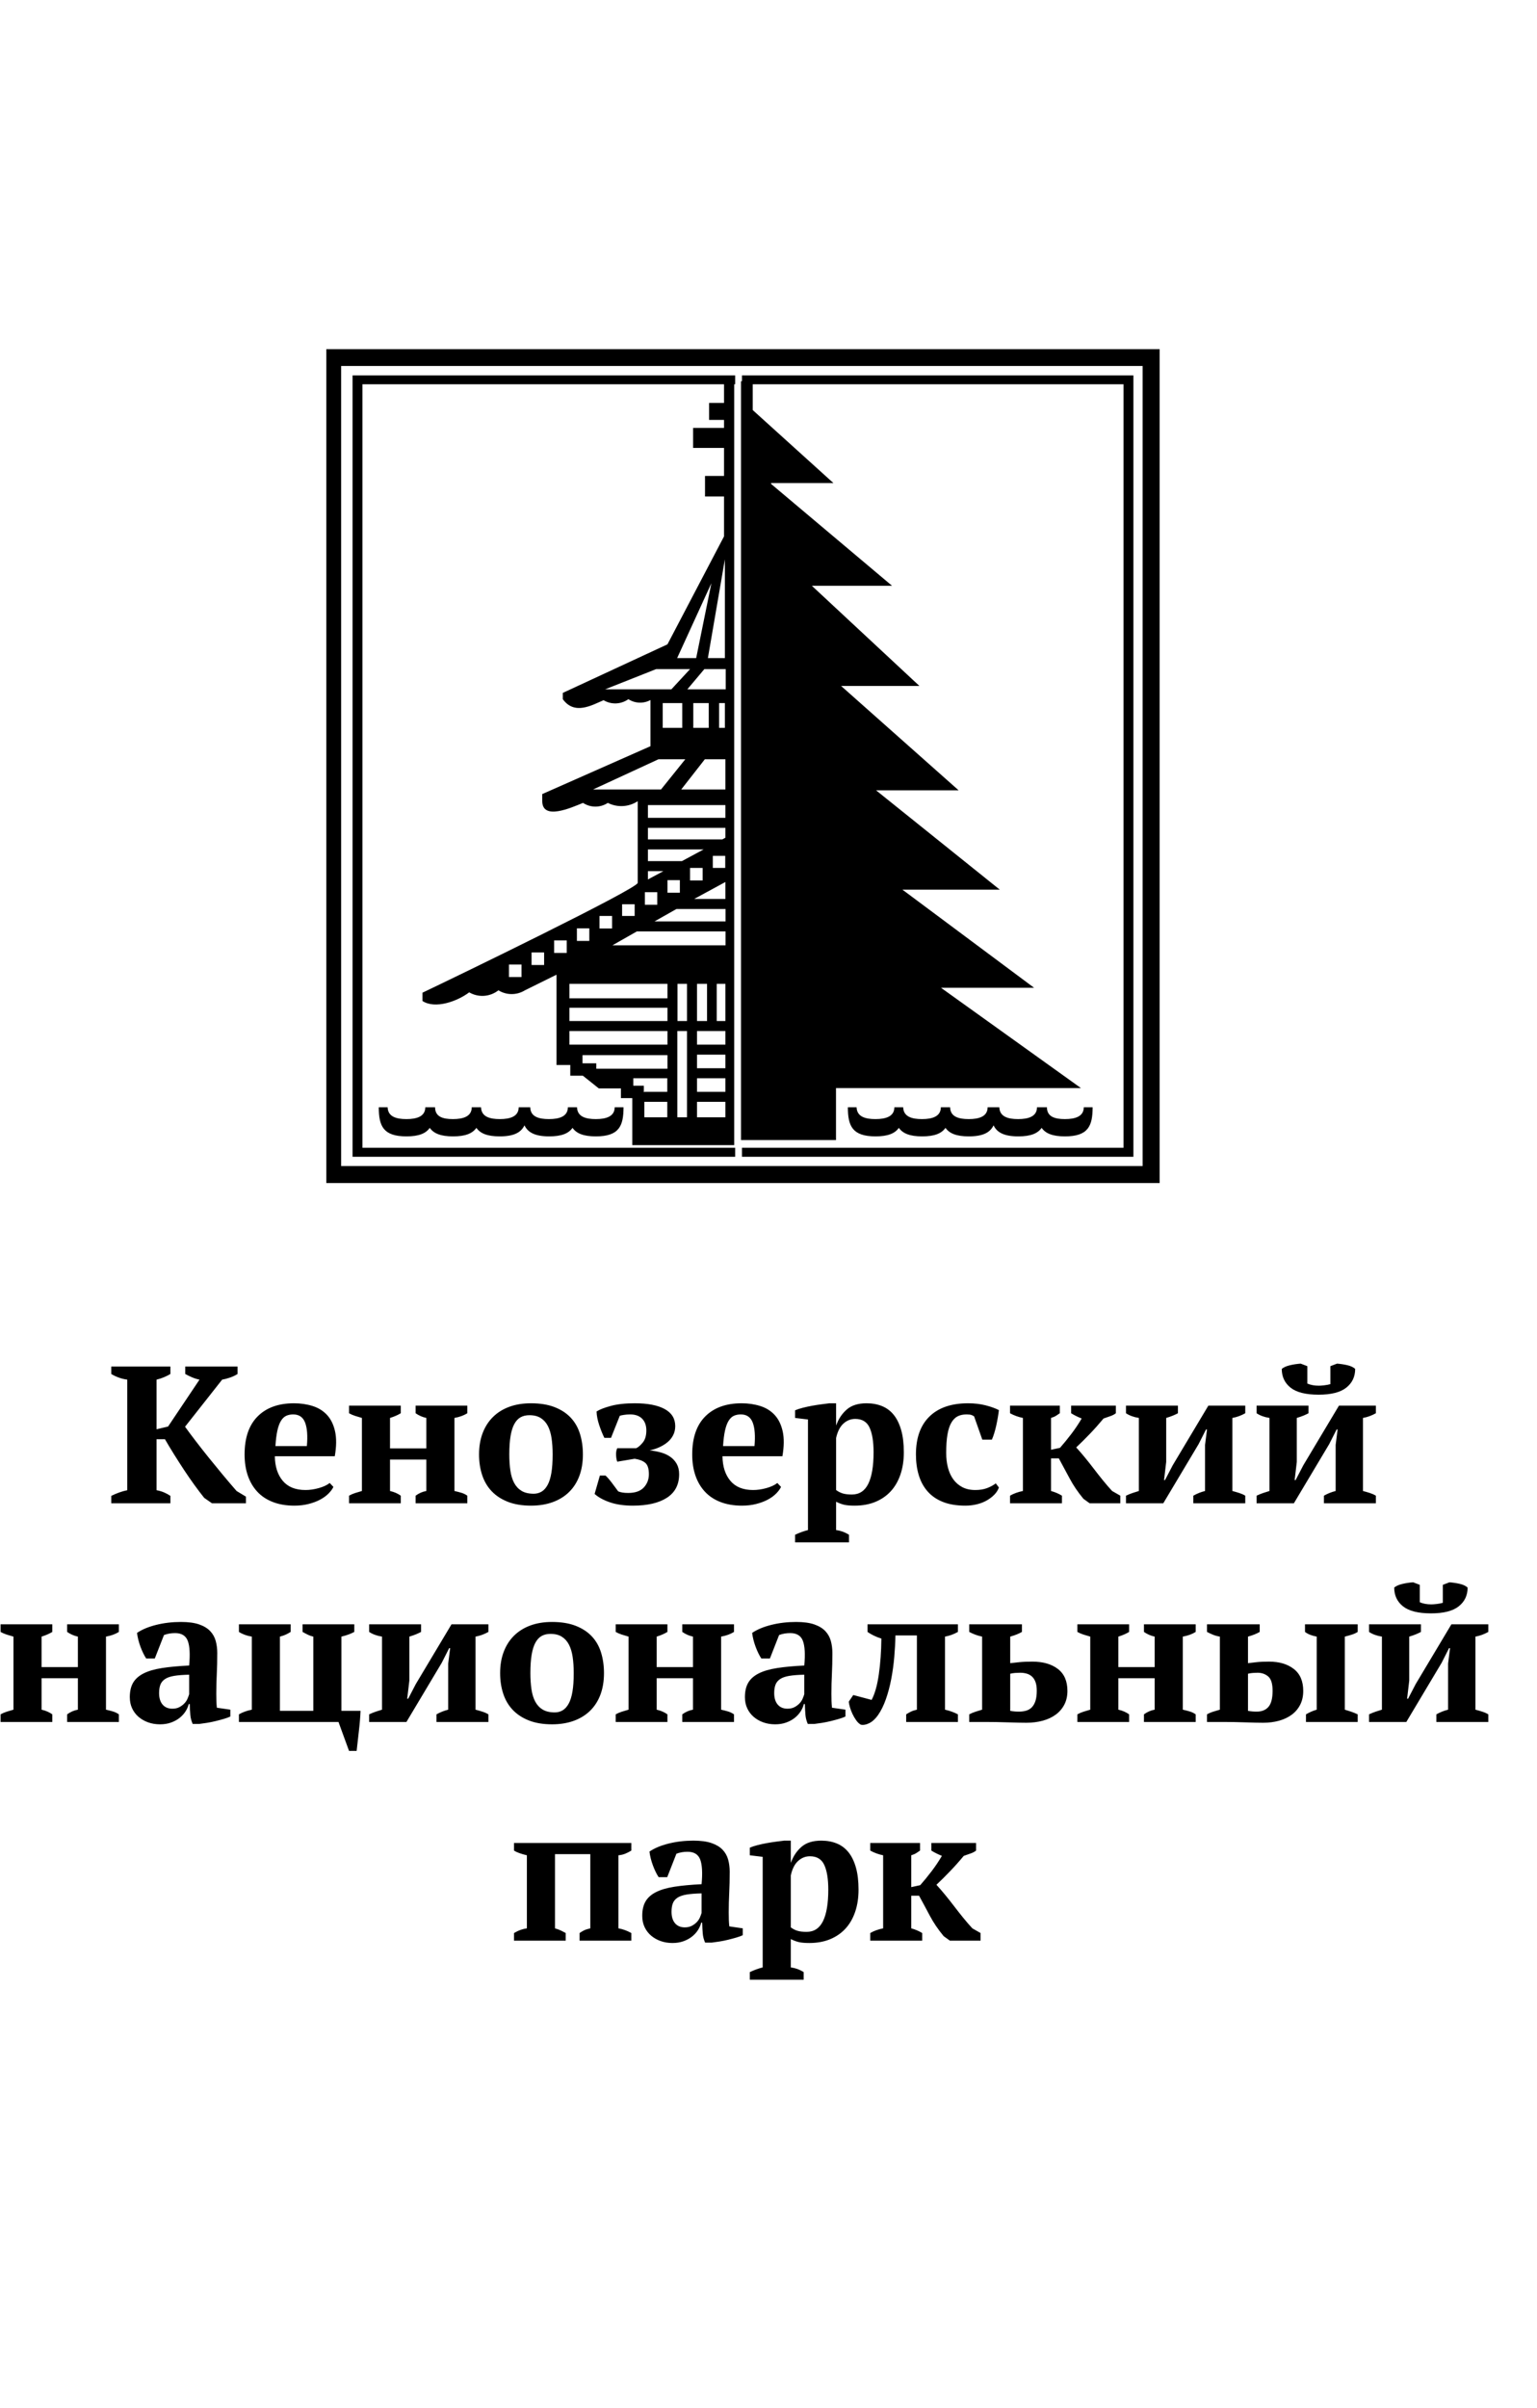
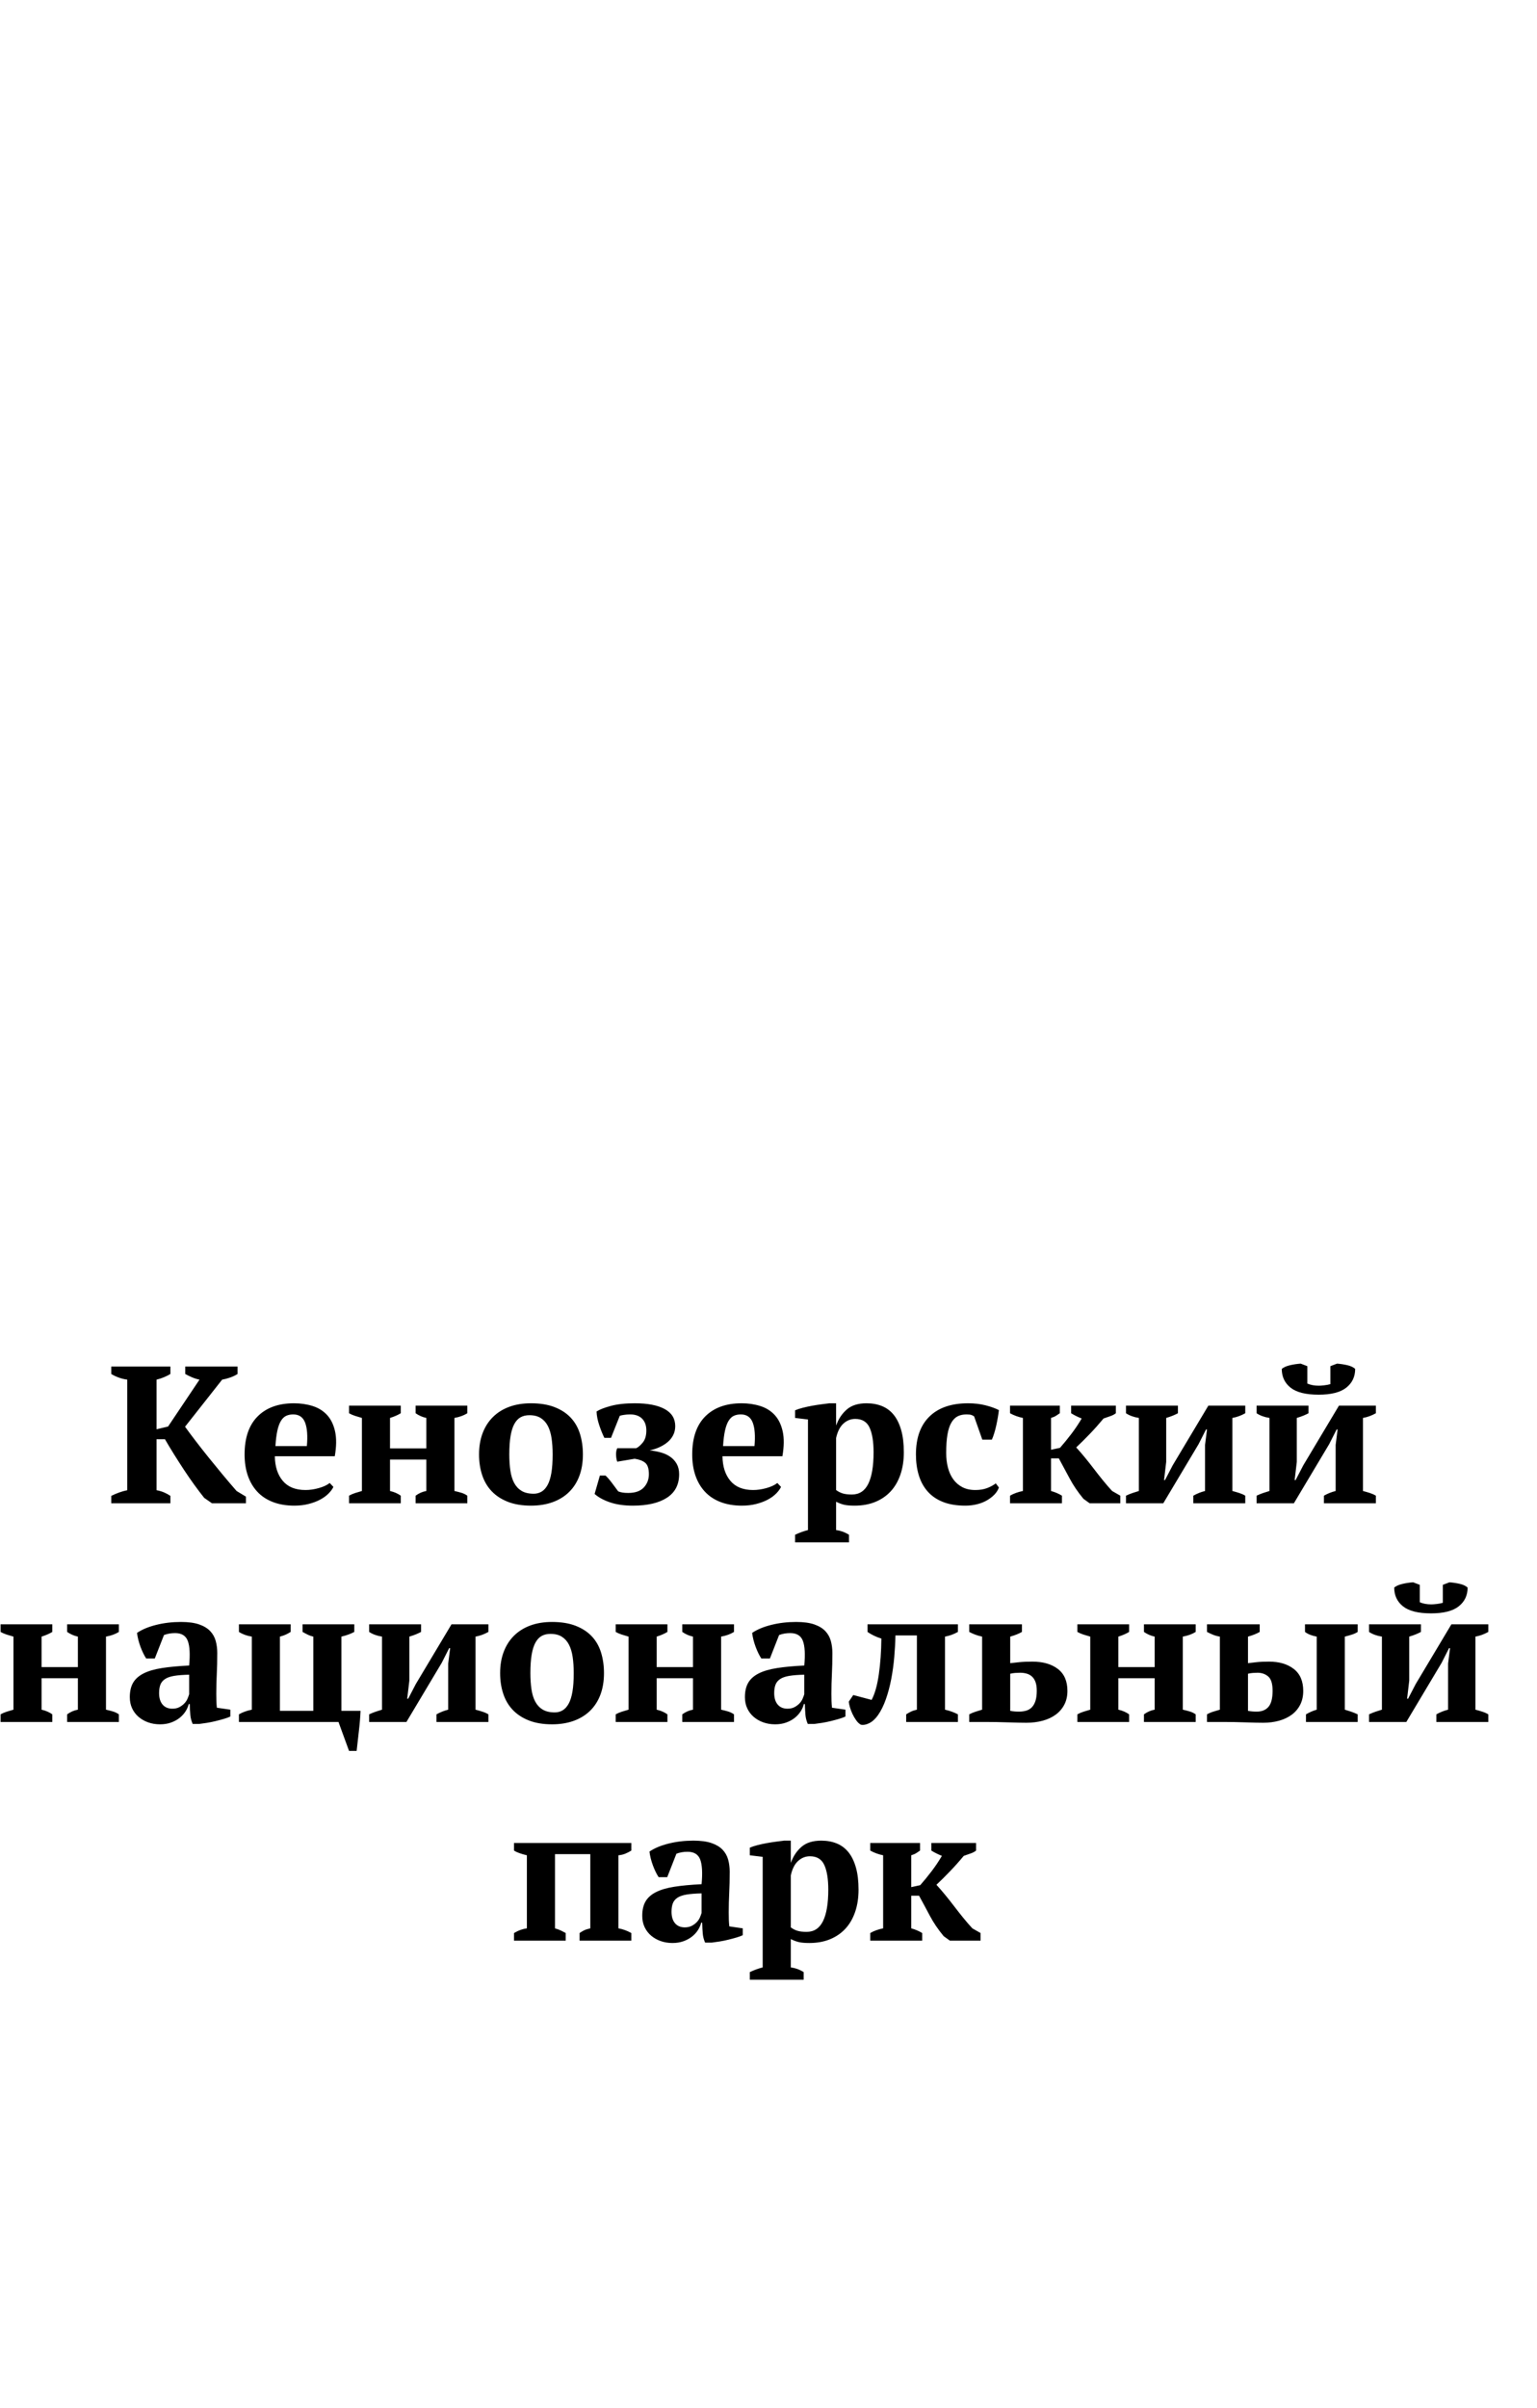
<svg xmlns="http://www.w3.org/2000/svg" width="511" height="800" viewBox="0 0 511 800" fill="none">
-   <path d="M240.715 127.662H120.493V381.327H244.413V384.327H117.211V124.718H244.413V127.662H244.104V380.452H210.215V364.829H206.431V361.615H199.088L193.779 357.385H189.599V353.832H185.024V323.827L174.518 329.016C171.82 330.687 168.406 330.687 165.707 329.016C162.917 331.216 159.062 331.484 155.992 329.693C152.039 332.682 144.696 335.333 140.46 332.569V329.806C151.756 324.448 212.022 295.233 212.022 293.315V266.187C209.049 268.138 205.258 268.353 202.082 266.751C199.579 268.392 196.338 268.392 193.835 266.751C189.938 268.33 180.223 272.73 180.28 266.074V263.818L216.259 247.914V232.573C213.945 233.833 211.126 233.725 208.916 232.291C206.481 234.037 203.24 234.17 200.67 232.63C196.829 234.265 191.011 237.706 187.114 232.291V230.205L221.907 214.074L240.715 178.204V164.951H234.389V158.126H240.715V148.82H230.435V142.165H240.715V139.515H235.745V133.875H240.715V127.662ZM246.676 126.656V124.718H376.82V384.327H246.676V381.327H373.538V127.662H250.261V136.243L277.09 160.495H256.361V160.777L296.576 194.617H269.916L305.669 227.892H279.631L318.717 262.578H291.266L332.385 295.571H300.021L343.795 328.17H312.843L359.384 361.502H277.937V378.76H246.363V126.656H246.676ZM190.345 374.71C189.054 376.563 186.708 377.546 182.57 377.546H182.626C177.905 377.546 175.515 376.266 174.365 373.875C173.219 376.266 170.837 377.546 166.13 377.546C162.008 377.546 159.668 376.564 158.381 374.713C157.093 376.564 154.754 377.546 150.631 377.546C146.508 377.546 144.169 376.564 142.882 374.713C141.594 376.564 139.255 377.546 135.132 377.546C127.371 377.546 125.93 374.066 125.93 367.859H128.868C128.979 370.991 131.695 371.803 135.132 371.803C138.569 371.803 141.396 370.933 141.396 367.859H144.644C144.644 370.991 147.139 371.803 150.576 371.803C154.013 371.803 156.84 370.933 156.84 367.859H159.921C160.032 370.991 162.748 371.803 166.186 371.803C169.623 371.803 172.45 370.933 172.45 367.859H176.287C176.342 370.991 179.067 371.803 182.514 371.803C185.962 371.803 188.798 370.933 188.798 367.859H191.832C191.943 370.991 194.66 371.803 198.097 371.803C201.534 371.803 204.361 370.933 204.361 367.859H207.299C207.299 374.066 205.858 377.546 198.097 377.546C193.972 377.546 191.632 376.563 190.345 374.71ZM300.292 368.188C300.577 371.049 303.221 371.803 306.535 371.803C309.972 371.803 312.799 370.933 312.799 367.859H315.88C315.936 370.991 318.652 371.803 322.089 371.803C325.526 371.803 328.353 370.933 328.353 367.859H332.237C332.348 370.991 335.064 371.803 338.501 371.803C341.938 371.803 344.766 370.933 344.766 367.859H348.069C348.069 370.991 350.619 371.803 354.056 371.803C357.493 371.803 360.32 370.933 360.32 367.859H363.258C363.258 374.066 361.817 377.546 354.056 377.546C349.933 377.546 347.594 376.564 346.306 374.713C345.019 376.564 342.679 377.546 338.557 377.546C333.852 377.546 331.47 376.267 330.323 373.878C329.176 376.267 326.794 377.546 322.089 377.546C317.966 377.546 315.627 376.564 314.34 374.713C313.052 376.564 310.713 377.546 306.59 377.546C302.465 377.546 300.125 376.563 298.838 374.71C297.547 376.563 295.201 377.546 291.063 377.546H291.119C283.334 377.546 281.888 374.066 281.888 367.859H284.78C284.891 370.991 287.616 371.803 291.063 371.803C294.511 371.803 297.347 370.933 297.347 367.859H300.294C300.294 367.969 300.293 368.079 300.292 368.188ZM379.884 121.587H113.412V387.401H379.884V121.587ZM108.493 393.045V116H385.538V393.045H108.493ZM225.183 339.224H228.402V326.873H225.239V339.393L225.183 339.224ZM231.735 339.224H235.067V326.873H231.735V339.393V339.224ZM238.286 339.224H241.167V326.873H238.286V339.393V339.224ZM221.85 366.07H214.225V371.203H221.85V366.07ZM214.225 362.743H221.85V358.231H210.554V360.712H214.056V362.912L214.225 362.743ZM231.735 371.203H241.167V366.07H231.735V371.203ZM231.735 362.743H241.167V358.231H231.735V362.743ZM231.735 354.903H241.167V350.391H231.735V355.072V354.903ZM231.735 347.064H241.167V342.552H231.735V347.064ZM225.183 342.552V371.203H228.402V342.552H225.183ZM221.907 355.072V350.56H193.666V353.268H198.241V355.072H221.907ZM189.317 347.064H221.907V342.552H189.317V347.064ZM189.317 339.224H221.907V334.825H189.317V339.224ZM221.907 331.667V326.873H189.317V331.667H221.907ZM241.224 309.445H211.74L203.607 314.07H241.224V309.445ZM217.671 306.118H241.224V302.001H224.9L217.614 306.118H217.671ZM230.774 298.673H241.167V293.033L230.774 298.673ZM220.551 289.424H215.411V292.187L220.551 289.424ZM215.411 286.096H226.708L233.937 282.205H215.411V286.096ZM215.411 278.877H240.15L241.167 278.313V275.042H215.411V278.933V278.877ZM215.411 271.714H241.167V267.484H215.411V271.714ZM229.419 222.309H218.122L201.178 229.02H223.206L229.419 222.309ZM227.894 252.257H218.913L197.168 262.296H219.76L227.837 252.257H227.894ZM241.28 222.309H234.163L228.515 229.02H241.28V222.309ZM241.167 252.257H234.333L226.482 262.296H241.167V252.257ZM240.998 185.818L235.349 218.643H240.998V185.818ZM236.648 193.094H236.818L225.126 218.643H231.452L236.648 193.094ZM220.156 241.823H226.821V233.588H220.325V241.823H220.156ZM230.323 241.823H235.632V233.588H230.492V241.823H230.323ZM238.908 241.823H240.998V233.588H239.077V241.823H238.908ZM169.209 324.617H173.389V320.443H169.209V324.617ZM176.721 316.439V320.612H180.901V316.439H176.721ZM184.233 312.435V316.608H188.413V312.435H184.233ZM191.745 308.43H191.802V312.604H195.925V308.43H191.745ZM199.314 304.313V308.487H203.494V304.313H199.314ZM206.826 300.422V304.313H211.006V300.422H206.826ZM214.338 296.417L214.395 296.361V300.591H218.518V296.417H214.338ZM221.85 292.413L221.907 292.356V296.586H226.03V292.413H221.85ZM229.419 288.352V292.526H233.598V288.352H229.419ZM236.931 288.352H241.111V284.348H236.987V288.521L236.931 288.352Z" fill="#345D39" style="fill:#345D39;fill:color(display-p3 0.204 0.365 0.224);fill-opacity:1;" />
  <path d="M61.588 454.018H78.982V456.485C78.246 456.961 77.402 457.361 76.451 457.685C75.499 458.01 74.633 458.237 73.854 458.367L61.523 474.008C62.518 475.393 63.686 476.961 65.028 478.714C66.369 480.466 67.797 482.283 69.311 484.165C70.826 486.048 72.383 487.951 73.984 489.877C75.585 491.802 77.143 493.63 78.657 495.361L81.772 497.243V499.45H70.48L67.883 497.633C66.845 496.335 65.752 494.896 64.606 493.317C63.459 491.737 62.323 490.093 61.199 488.384C60.074 486.675 58.97 484.955 57.888 483.224C56.807 481.494 55.79 479.806 54.838 478.162H52.047V495.101C52.999 495.275 53.864 495.534 54.643 495.88C55.422 496.226 56.093 496.594 56.655 496.984V499.45H36.99V496.984C37.855 496.551 38.742 496.172 39.651 495.848C40.56 495.523 41.447 495.275 42.312 495.101V458.367C41.317 458.237 40.354 457.999 39.424 457.653C38.493 457.307 37.682 456.917 36.99 456.485V454.018H56.655V456.485C56.093 456.831 55.411 457.177 54.611 457.523C53.81 457.869 52.956 458.151 52.047 458.367V474.852L55.877 473.943L66.326 458.367C65.46 458.194 64.606 457.923 63.762 457.556C62.918 457.188 62.194 456.831 61.588 456.485V454.018ZM110.849 493.998C110.502 494.734 109.951 495.48 109.194 496.237C108.436 496.994 107.506 497.665 106.403 498.249C105.299 498.833 104.023 499.309 102.574 499.677C101.124 500.045 99.556 500.229 97.868 500.229C95.186 500.229 92.806 499.829 90.729 499.028C88.652 498.228 86.921 497.081 85.537 495.588C84.152 494.096 83.103 492.311 82.389 490.234C81.675 488.157 81.318 485.821 81.318 483.224C81.318 477.686 82.768 473.467 85.667 470.568C88.566 467.67 92.589 466.22 97.738 466.22C99.945 466.22 102.011 466.523 103.937 467.129C105.862 467.734 107.463 468.73 108.739 470.114C110.016 471.499 110.903 473.316 111.4 475.566C111.898 477.816 111.865 480.563 111.303 483.809H91.378C91.421 487.227 92.297 489.953 94.007 491.986C95.716 494.02 98.236 495.037 101.568 495.037C102.995 495.037 104.477 494.82 106.013 494.388C107.549 493.955 108.75 493.392 109.615 492.7L110.849 493.998ZM97.479 469.919C96.613 469.919 95.845 470.071 95.175 470.374C94.504 470.677 93.92 471.228 93.422 472.029C92.925 472.829 92.525 473.911 92.222 475.274C91.919 476.637 91.703 478.357 91.573 480.434H102.022C102.325 477.059 102.13 474.463 101.438 472.645C100.745 470.828 99.426 469.919 97.479 469.919ZM133.24 499.45H116.041V496.919C116.647 496.573 117.317 496.281 118.053 496.043C118.788 495.805 119.545 495.577 120.324 495.361V471.088C119.545 470.871 118.788 470.644 118.053 470.406C117.317 470.168 116.647 469.876 116.041 469.53V466.999H133.24V469.53C132.245 470.136 131.055 470.655 129.67 471.088V481.212H141.742V471.088C140.487 470.828 139.297 470.309 138.172 469.53V466.999H155.371V469.53C154.203 470.266 152.775 470.785 151.088 471.088V495.361C151.867 495.534 152.624 495.729 153.36 495.945C154.095 496.162 154.766 496.486 155.371 496.919V499.45H138.172V496.919C139.297 496.097 140.487 495.577 141.742 495.361V484.912H129.67V495.361C130.406 495.534 131.066 495.751 131.65 496.01C132.234 496.27 132.764 496.573 133.24 496.919V499.45ZM159.266 483.224C159.266 480.585 159.666 478.216 160.466 476.118C161.267 474.019 162.413 472.234 163.906 470.763C165.399 469.292 167.205 468.167 169.325 467.388C171.446 466.609 173.847 466.22 176.53 466.22C179.558 466.22 182.165 466.642 184.35 467.486C186.535 468.329 188.331 469.498 189.737 470.99C191.143 472.483 192.171 474.279 192.82 476.377C193.469 478.476 193.794 480.758 193.794 483.224C193.794 485.864 193.404 488.233 192.625 490.331C191.846 492.43 190.711 494.215 189.218 495.686C187.725 497.157 185.908 498.282 183.766 499.061C181.624 499.839 179.212 500.229 176.53 500.229C173.587 500.229 171.035 499.807 168.871 498.963C166.708 498.119 164.912 496.951 163.484 495.458C162.056 493.966 160.996 492.17 160.304 490.072C159.612 487.973 159.266 485.691 159.266 483.224ZM169.325 483.224C169.325 485.171 169.444 486.956 169.682 488.579C169.92 490.201 170.342 491.575 170.948 492.7C171.554 493.825 172.376 494.701 173.414 495.329C174.453 495.956 175.794 496.27 177.438 496.27C178.39 496.27 179.255 496.043 180.034 495.588C180.813 495.134 181.484 494.398 182.046 493.382C182.609 492.365 183.031 491.024 183.312 489.358C183.593 487.692 183.734 485.647 183.734 483.224C183.734 481.234 183.615 479.438 183.377 477.838C183.139 476.237 182.728 474.874 182.144 473.749C181.559 472.624 180.77 471.748 179.775 471.12C178.78 470.493 177.525 470.179 176.01 470.179C174.885 470.179 173.912 470.406 173.09 470.861C172.268 471.315 171.575 472.05 171.013 473.067C170.45 474.084 170.029 475.425 169.747 477.091C169.466 478.757 169.325 480.801 169.325 483.224ZM208.851 496.01C211.187 496.01 212.918 495.404 214.043 494.193C215.168 492.981 215.73 491.51 215.73 489.78C215.73 487.919 215.319 486.653 214.497 485.983C213.675 485.312 212.507 484.869 210.993 484.652L205.216 485.626C205 485.107 204.87 484.382 204.827 483.452C204.784 482.521 204.913 481.753 205.216 481.148H211.512C212.247 480.801 212.994 480.152 213.751 479.2C214.508 478.249 214.887 476.929 214.887 475.241C214.887 473.597 214.422 472.299 213.491 471.347C212.561 470.395 211.231 469.919 209.5 469.919C208.764 469.919 208.061 469.974 207.391 470.082C206.72 470.19 206.276 470.287 206.06 470.374L203.139 477.708H200.933C200.327 476.496 199.754 475.079 199.213 473.457C198.672 471.834 198.38 470.331 198.337 468.946C199.332 468.297 200.911 467.68 203.075 467.096C205.238 466.512 207.899 466.22 211.058 466.22C215.341 466.22 218.651 466.858 220.988 468.135C223.324 469.411 224.492 471.304 224.492 473.814C224.492 474.939 224.254 475.955 223.778 476.864C223.302 477.773 222.664 478.551 221.864 479.2C221.063 479.85 220.155 480.401 219.138 480.855C218.121 481.31 217.072 481.645 215.99 481.861C217.245 481.991 218.467 482.218 219.657 482.543C220.847 482.867 221.896 483.343 222.805 483.971C223.713 484.598 224.438 485.388 224.979 486.34C225.52 487.292 225.79 488.438 225.79 489.78C225.79 493.241 224.438 495.848 221.734 497.6C219.03 499.353 215.255 500.229 210.409 500.229C207.466 500.229 204.924 499.861 202.783 499.125C200.641 498.39 198.942 497.46 197.688 496.335L199.44 490.234H201.322C201.971 490.84 202.685 491.662 203.464 492.7C204.243 493.739 204.935 494.669 205.541 495.491C205.974 495.664 206.449 495.794 206.969 495.88C207.488 495.967 208.115 496.01 208.851 496.01ZM259.669 493.998C259.323 494.734 258.771 495.48 258.014 496.237C257.257 496.994 256.327 497.665 255.223 498.249C254.12 498.833 252.844 499.309 251.394 499.677C249.945 500.045 248.376 500.229 246.689 500.229C244.006 500.229 241.626 499.829 239.55 499.028C237.473 498.228 235.742 497.081 234.357 495.588C232.973 494.096 231.924 492.311 231.21 490.234C230.496 488.157 230.139 485.821 230.139 483.224C230.139 477.686 231.588 473.467 234.487 470.568C237.386 467.67 241.41 466.22 246.559 466.22C248.766 466.22 250.832 466.523 252.757 467.129C254.683 467.734 256.284 468.73 257.56 470.114C258.836 471.499 259.723 473.316 260.221 475.566C260.718 477.816 260.686 480.563 260.124 483.809H240.199C240.242 487.227 241.118 489.953 242.827 491.986C244.536 494.02 247.057 495.037 250.388 495.037C251.816 495.037 253.298 494.82 254.834 494.388C256.37 493.955 257.571 493.392 258.436 492.7L259.669 493.998ZM246.299 469.919C245.434 469.919 244.666 470.071 243.995 470.374C243.325 470.677 242.741 471.228 242.243 472.029C241.745 472.829 241.345 473.911 241.042 475.274C240.739 476.637 240.523 478.357 240.393 480.434H250.843C251.145 477.059 250.951 474.463 250.258 472.645C249.566 470.828 248.246 469.919 246.299 469.919ZM282.255 512.43H264.342V509.899C265.813 509.207 267.241 508.688 268.626 508.342V471.607L264.342 471.088V468.557C265.034 468.254 265.889 467.972 266.906 467.713C267.923 467.453 268.972 467.226 270.054 467.031C271.135 466.837 272.185 466.674 273.201 466.545C274.218 466.415 275.073 466.307 275.765 466.22H277.972V473.489H278.037C278.772 471.412 279.93 469.682 281.509 468.297C283.088 466.912 285.284 466.22 288.096 466.22C290 466.22 291.72 466.534 293.256 467.161C294.792 467.789 296.09 468.762 297.15 470.082C298.21 471.401 299.032 473.089 299.617 475.144C300.201 477.199 300.493 479.655 300.493 482.51C300.493 485.236 300.114 487.703 299.357 489.909C298.6 492.116 297.518 493.977 296.112 495.491C294.706 497.005 292.997 498.174 290.985 498.996C288.973 499.818 286.69 500.229 284.137 500.229C282.666 500.229 281.509 500.131 280.665 499.937C279.821 499.742 278.924 499.407 277.972 498.931V508.342C278.664 508.428 279.356 508.59 280.049 508.828C280.741 509.066 281.476 509.423 282.255 509.899V512.43ZM284.332 471.412C282.861 471.412 281.552 471.931 280.405 472.97C279.259 474.008 278.448 475.609 277.972 477.773V495.037C278.664 495.556 279.399 495.934 280.178 496.172C280.957 496.41 281.974 496.529 283.229 496.529C285.695 496.529 287.512 495.339 288.681 492.96C289.849 490.58 290.433 487.097 290.433 482.51C290.433 478.962 289.989 476.226 289.102 474.3C288.215 472.375 286.625 471.412 284.332 471.412ZM332.1 494.193C331.797 495.058 331.3 495.848 330.607 496.562C329.915 497.276 329.082 497.914 328.109 498.476C327.135 499.039 326.032 499.472 324.799 499.774C323.565 500.077 322.278 500.229 320.937 500.229C318.081 500.229 315.626 499.829 313.57 499.028C311.515 498.228 309.817 497.081 308.476 495.588C307.134 494.096 306.139 492.3 305.49 490.201C304.841 488.103 304.517 485.777 304.517 483.224C304.517 477.729 306.02 473.522 309.027 470.601C312.034 467.68 316.307 466.22 321.846 466.22C323.966 466.22 325.913 466.447 327.687 466.902C329.461 467.356 330.932 467.886 332.1 468.492C332.014 469.227 331.895 470.038 331.743 470.925C331.592 471.812 331.419 472.699 331.224 473.586C331.029 474.473 330.802 475.339 330.542 476.183C330.283 477.026 330.023 477.729 329.764 478.292H326.583L323.857 470.568C323.555 470.352 323.23 470.19 322.884 470.082C322.538 469.974 322.019 469.919 321.326 469.919C320.201 469.919 319.228 470.125 318.406 470.536C317.584 470.947 316.88 471.65 316.296 472.645C315.712 473.641 315.28 474.96 314.998 476.604C314.717 478.249 314.576 480.282 314.576 482.705C314.576 484.479 314.771 486.113 315.161 487.605C315.55 489.098 316.145 490.396 316.945 491.499C317.746 492.603 318.752 493.468 319.963 494.096C321.175 494.723 322.603 495.037 324.247 495.037C325.761 495.037 327.081 494.82 328.206 494.388C329.331 493.955 330.283 493.436 331.062 492.83L332.1 494.193ZM356.114 466.999H370.976V469.53C370.544 469.876 370.014 470.168 369.386 470.406C368.759 470.644 367.926 470.936 366.888 471.282C365.416 473.056 363.902 474.755 362.344 476.377C360.787 478 359.272 479.503 357.801 480.888C358.753 481.926 359.727 483.051 360.722 484.263C361.717 485.474 362.701 486.718 363.675 487.995C364.648 489.271 365.644 490.537 366.66 491.791C367.677 493.046 368.705 494.236 369.743 495.361L372.469 496.919V499.45H362.28L360.203 497.957C358.342 495.707 356.817 493.457 355.627 491.207C354.437 488.957 353.237 486.729 352.025 484.522H349.429V495.361C350.814 495.751 352.025 496.27 353.063 496.919V499.45H335.799V496.919C336.968 496.226 338.396 495.707 340.083 495.361V471.088C338.569 470.785 337.141 470.266 335.799 469.53V466.999H352.35V469.53C351.917 469.833 351.495 470.114 351.084 470.374C350.673 470.633 350.121 470.871 349.429 471.088V481.667L352.414 481.018C353.669 479.59 354.924 478.054 356.179 476.41C357.434 474.765 358.58 473.056 359.619 471.282C358.883 470.98 358.256 470.698 357.736 470.439C357.217 470.179 356.676 469.876 356.114 469.53V466.999ZM374.351 466.999H391.615V469.53C391.139 469.79 390.588 470.049 389.96 470.309C389.333 470.568 388.587 470.828 387.721 471.088V485.691L387.007 491.727H387.332L389.863 486.859L401.74 466.999H414.007V469.53C412.622 470.309 411.194 470.828 409.723 471.088V495.361C410.545 495.577 411.324 495.805 412.059 496.043C412.795 496.281 413.444 496.573 414.007 496.919V499.45H396.743V496.919C397.954 496.226 399.252 495.707 400.637 495.361V480.044L401.286 474.917H400.961L398.495 479.785L386.748 499.45H374.351V496.919C375.087 496.573 375.801 496.281 376.493 496.043C377.185 495.805 377.899 495.577 378.635 495.361V471.088C376.947 470.828 375.52 470.309 374.351 469.53V466.999ZM417.771 466.999H435.035V469.53C434.559 469.79 434.007 470.049 433.38 470.309C432.752 470.568 432.006 470.828 431.141 471.088V485.691L430.427 491.727H430.751L433.282 486.859L445.16 466.999H457.426V469.53C456.041 470.309 454.614 470.828 453.143 471.088V495.361C453.965 495.577 454.743 495.805 455.479 496.043C456.215 496.281 456.864 496.573 457.426 496.919V499.45H440.162V496.919C441.374 496.226 442.672 495.707 444.056 495.361V480.044L444.705 474.917H444.381L441.914 479.785L430.167 499.45H417.771V496.919C418.506 496.573 419.22 496.281 419.913 496.043C420.605 495.805 421.319 495.577 422.054 495.361V471.088C420.367 470.828 418.939 470.309 417.771 469.53V466.999ZM438.41 463.364C434.126 463.364 431.011 462.586 429.064 461.028C427.117 459.47 426.143 457.393 426.143 454.797C426.749 454.278 427.636 453.878 428.804 453.597C429.972 453.315 431.184 453.131 432.439 453.045L434.645 453.889V459.665C435.727 460.141 437.004 460.379 438.475 460.379C438.907 460.379 439.502 460.336 440.259 460.249C441.017 460.163 441.698 460.033 442.304 459.86V453.889L444.511 453.045C445.679 453.131 446.825 453.305 447.95 453.564C449.075 453.824 449.941 454.235 450.546 454.797C450.546 457.393 449.562 459.47 447.593 461.028C445.625 462.586 442.564 463.364 438.41 463.364ZM17.39 572.102H0.19V569.57C0.796 569.224 1.467 568.932 2.202 568.694C2.938 568.456 3.695 568.229 4.474 568.013V543.739C3.695 543.523 2.938 543.296 2.202 543.058C1.467 542.82 0.796 542.528 0.19 542.182V539.651H17.39V542.182C16.394 542.787 15.204 543.307 13.82 543.739V553.864H25.892V543.739C24.637 543.48 23.447 542.961 22.322 542.182V539.651H39.521V542.182C38.353 542.917 36.925 543.437 35.238 543.739V568.013C36.016 568.186 36.774 568.381 37.509 568.597C38.245 568.813 38.915 569.138 39.521 569.57V572.102H22.322V569.57C23.447 568.748 24.637 568.229 25.892 568.013V557.564H13.82V568.013C14.555 568.186 15.215 568.402 15.799 568.662C16.384 568.921 16.913 569.224 17.39 569.57V572.102ZM71.907 562.691C71.907 563.643 71.918 564.465 71.94 565.157C71.961 565.849 72.016 566.585 72.102 567.364L76.58 568.013V570.284C76.061 570.544 75.358 570.804 74.471 571.063C73.584 571.323 72.654 571.572 71.68 571.81C70.707 572.048 69.744 572.242 68.792 572.394C67.84 572.545 66.996 572.664 66.261 572.751H64.054C63.621 571.755 63.362 570.76 63.275 569.765C63.189 568.77 63.124 567.558 63.081 566.131H62.756C62.54 566.996 62.172 567.829 61.653 568.629C61.133 569.43 60.474 570.144 59.673 570.771C58.873 571.399 57.932 571.907 56.85 572.296C55.768 572.686 54.557 572.88 53.215 572.88C51.788 572.88 50.468 572.664 49.257 572.231C48.045 571.799 46.985 571.193 46.076 570.414C45.168 569.635 44.454 568.694 43.934 567.591C43.415 566.488 43.156 565.244 43.156 563.859C43.156 561.912 43.523 560.311 44.259 559.056C44.995 557.801 46.152 556.774 47.731 555.973C49.31 555.173 51.344 554.578 53.832 554.189C56.32 553.799 59.338 553.518 62.886 553.345C63.232 549.624 63.081 546.898 62.432 545.167C61.783 543.436 60.376 542.571 58.213 542.571C56.872 542.571 55.639 542.787 54.514 543.22L51.463 551.008H48.607C48.261 550.489 47.926 549.894 47.602 549.224C47.277 548.553 46.974 547.839 46.693 547.082C46.412 546.325 46.174 545.557 45.979 544.778C45.784 543.999 45.644 543.242 45.557 542.506C47.201 541.381 49.321 540.494 51.917 539.845C54.514 539.196 57.261 538.872 60.16 538.872C62.626 538.872 64.638 539.142 66.196 539.683C67.754 540.224 68.976 540.959 69.863 541.89C70.75 542.82 71.367 543.912 71.713 545.167C72.059 546.422 72.232 547.763 72.232 549.191C72.232 551.787 72.178 554.135 72.07 556.233C71.961 558.332 71.907 560.484 71.907 562.691ZM57.304 567.688C58.213 567.688 58.992 567.515 59.641 567.169C60.29 566.823 60.842 566.412 61.296 565.936C61.75 565.46 62.096 564.941 62.334 564.378C62.572 563.816 62.756 563.318 62.886 562.886V556.395C60.852 556.439 59.187 556.568 57.888 556.785C56.59 557.001 55.574 557.358 54.838 557.856C54.102 558.353 53.594 558.981 53.313 559.738C53.032 560.495 52.891 561.414 52.891 562.496C52.891 564.14 53.28 565.417 54.059 566.325C54.838 567.234 55.92 567.688 57.304 567.688ZM79.436 572.102V569.57C80.604 568.878 82.032 568.359 83.719 568.013V543.739C82.075 543.48 80.647 542.961 79.436 542.182V539.651H96.635V542.182C96.159 542.485 95.651 542.766 95.11 543.025C94.569 543.285 93.888 543.523 93.065 543.739V568.402H104.164V543.739C103.558 543.61 102.985 543.415 102.444 543.155C101.903 542.896 101.286 542.571 100.594 542.182V539.651H117.793V542.182C117.231 542.485 116.603 542.766 115.911 543.025C115.219 543.285 114.418 543.523 113.51 543.739V568.402H119.87C119.783 570.479 119.6 572.707 119.318 575.087C119.037 577.467 118.788 579.674 118.572 581.707H116.041L112.536 572.102H79.436ZM122.726 539.651H139.99V542.182C139.514 542.441 138.962 542.701 138.335 542.961C137.707 543.22 136.961 543.48 136.096 543.739V558.342L135.382 564.378H135.706L138.237 559.511L150.114 539.651H162.381V542.182C160.996 542.961 159.568 543.48 158.097 543.739V568.013C158.919 568.229 159.698 568.456 160.434 568.694C161.169 568.932 161.818 569.224 162.381 569.57V572.102H145.117V569.57C146.328 568.878 147.626 568.359 149.011 568.013V552.696L149.66 547.569H149.336L146.869 552.436L135.122 572.102H122.726V569.57C123.461 569.224 124.175 568.932 124.867 568.694C125.56 568.456 126.274 568.229 127.009 568.013V543.739C125.322 543.48 123.894 542.961 122.726 542.182V539.651ZM166.275 555.876C166.275 553.237 166.675 550.868 167.476 548.769C168.276 546.671 169.423 544.886 170.916 543.415C172.408 541.944 174.215 540.819 176.335 540.04C178.455 539.261 180.856 538.872 183.539 538.872C186.568 538.872 189.175 539.294 191.36 540.137C193.545 540.981 195.34 542.149 196.747 543.642C198.153 545.135 199.18 546.93 199.829 549.029C200.478 551.127 200.803 553.41 200.803 555.876C200.803 558.515 200.414 560.884 199.635 562.983C198.856 565.081 197.72 566.866 196.227 568.337C194.735 569.808 192.917 570.933 190.776 571.712C188.634 572.491 186.222 572.88 183.539 572.88C180.597 572.88 178.044 572.459 175.881 571.615C173.717 570.771 171.922 569.603 170.494 568.11C169.066 566.617 168.006 564.822 167.313 562.723C166.621 560.625 166.275 558.342 166.275 555.876ZM176.335 555.876C176.335 557.823 176.454 559.608 176.692 561.231C176.93 562.853 177.352 564.227 177.957 565.352C178.563 566.477 179.385 567.353 180.424 567.98C181.462 568.608 182.803 568.921 184.448 568.921C185.4 568.921 186.265 568.694 187.044 568.24C187.823 567.786 188.493 567.05 189.056 566.033C189.618 565.016 190.04 563.675 190.321 562.009C190.603 560.344 190.743 558.299 190.743 555.876C190.743 553.886 190.624 552.09 190.386 550.489C190.148 548.888 189.737 547.525 189.153 546.4C188.569 545.275 187.779 544.399 186.784 543.772C185.789 543.144 184.534 542.831 183.02 542.831C181.895 542.831 180.921 543.058 180.099 543.512C179.277 543.967 178.585 544.702 178.022 545.719C177.46 546.736 177.038 548.077 176.757 549.743C176.475 551.409 176.335 553.453 176.335 555.876ZM221.896 572.102H204.697V569.57C205.303 569.224 205.974 568.932 206.709 568.694C207.445 568.456 208.202 568.229 208.981 568.013V543.739C208.202 543.523 207.445 543.296 206.709 543.058C205.974 542.82 205.303 542.528 204.697 542.182V539.651H221.896V542.182C220.901 542.787 219.711 543.307 218.327 543.739V553.864H230.398V543.739C229.144 543.48 227.954 542.961 226.829 542.182V539.651H244.028V542.182C242.86 542.917 241.432 543.437 239.744 543.739V568.013C240.523 568.186 241.28 568.381 242.016 568.597C242.751 568.813 243.422 569.138 244.028 569.57V572.102H226.829V569.57C227.954 568.748 229.144 568.229 230.398 568.013V557.564H218.327V568.013C219.062 568.186 219.722 568.402 220.306 568.662C220.89 568.921 221.42 569.224 221.896 569.57V572.102ZM276.414 562.691C276.414 563.643 276.425 564.465 276.446 565.157C276.468 565.849 276.522 566.585 276.609 567.364L281.087 568.013V570.284C280.568 570.544 279.865 570.804 278.978 571.063C278.091 571.323 277.16 571.572 276.187 571.81C275.213 572.048 274.251 572.242 273.299 572.394C272.347 572.545 271.503 572.664 270.768 572.751H268.561C268.128 571.755 267.869 570.76 267.782 569.765C267.695 568.77 267.631 567.558 267.587 566.131H267.263C267.046 566.996 266.679 567.829 266.159 568.629C265.64 569.43 264.98 570.144 264.18 570.771C263.379 571.399 262.438 571.907 261.357 572.296C260.275 572.686 259.063 572.88 257.722 572.88C256.294 572.88 254.975 572.664 253.763 572.231C252.552 571.799 251.492 571.193 250.583 570.414C249.674 569.635 248.96 568.694 248.441 567.591C247.922 566.488 247.662 565.244 247.662 563.859C247.662 561.912 248.03 560.311 248.766 559.056C249.501 557.801 250.659 556.774 252.238 555.973C253.817 555.173 255.851 554.578 258.339 554.189C260.827 553.799 263.845 553.518 267.393 553.345C267.739 549.624 267.587 546.898 266.938 545.167C266.289 543.436 264.883 542.571 262.72 542.571C261.378 542.571 260.145 542.787 259.02 543.22L255.97 551.008H253.114C252.768 550.489 252.433 549.894 252.108 549.224C251.784 548.553 251.481 547.839 251.2 547.082C250.918 546.325 250.68 545.557 250.486 544.778C250.291 543.999 250.15 543.242 250.064 542.506C251.708 541.381 253.828 540.494 256.424 539.845C259.02 539.196 261.768 538.872 264.667 538.872C267.133 538.872 269.145 539.142 270.703 539.683C272.26 540.224 273.483 540.959 274.37 541.89C275.257 542.82 275.873 543.912 276.219 545.167C276.565 546.422 276.739 547.763 276.739 549.191C276.739 551.787 276.684 554.135 276.576 556.233C276.468 558.332 276.414 560.484 276.414 562.691ZM261.811 567.688C262.72 567.688 263.498 567.515 264.147 567.169C264.796 566.823 265.348 566.412 265.802 565.936C266.257 565.46 266.603 564.941 266.841 564.378C267.079 563.816 267.263 563.318 267.393 562.886V556.395C265.359 556.439 263.693 556.568 262.395 556.785C261.097 557.001 260.08 557.358 259.345 557.856C258.609 558.353 258.101 558.981 257.82 559.738C257.538 560.495 257.398 561.414 257.398 562.496C257.398 564.14 257.787 565.417 258.566 566.325C259.345 567.234 260.426 567.688 261.811 567.688ZM289.784 564.768C290.866 562.734 291.666 559.889 292.185 556.233C292.704 552.577 292.986 548.629 293.029 544.388C292.164 544.129 291.331 543.804 290.53 543.415C289.73 543.025 289.027 542.614 288.421 542.182V539.651H318.471V542.182C317.086 542.961 315.658 543.48 314.187 543.739V568.013C315.096 568.229 315.896 568.467 316.588 568.727C317.281 568.986 317.908 569.268 318.471 569.57V572.102H301.272V569.57C301.791 569.224 302.321 568.921 302.862 568.662C303.402 568.402 304.062 568.186 304.841 568.013V543.35H297.702C297.659 545.643 297.529 548.034 297.312 550.522C297.096 553.01 296.761 555.443 296.307 557.823C295.852 560.203 295.257 562.442 294.522 564.541C293.786 566.639 292.899 568.424 291.861 569.895C290.995 571.106 290.043 571.972 289.005 572.491C287.967 573.01 287.036 573.183 286.214 573.01C285.652 572.707 285.133 572.221 284.657 571.55C284.181 570.879 283.77 570.176 283.423 569.441C283.077 568.705 282.796 567.97 282.58 567.234C282.363 566.498 282.234 565.871 282.19 565.352L283.683 563.145L289.784 564.768ZM335.864 552.566C336.6 552.48 337.573 552.371 338.785 552.242C339.996 552.112 341.468 552.047 343.198 552.047C346.746 552.047 349.58 552.858 351.7 554.481C353.821 556.103 354.881 558.537 354.881 561.782C354.881 563.513 354.535 565.038 353.842 566.358C353.15 567.677 352.198 568.781 350.987 569.668C349.775 570.555 348.336 571.225 346.671 571.68C345.005 572.134 343.198 572.361 341.251 572.361C340.645 572.361 339.791 572.35 338.688 572.329C337.584 572.307 336.394 572.275 335.118 572.231C333.842 572.188 332.587 572.156 331.354 572.134C330.121 572.112 329.093 572.102 328.271 572.102H322.235V569.57C322.884 569.224 323.576 568.932 324.312 568.694C325.047 568.456 325.783 568.229 326.518 568.013V543.739C325.696 543.566 324.939 543.35 324.247 543.09C323.555 542.831 322.884 542.528 322.235 542.182V539.651H339.758V542.182C338.72 542.787 337.422 543.307 335.864 543.739V552.566ZM335.864 568.402C336.297 568.489 336.762 568.554 337.26 568.597C337.757 568.64 338.244 568.662 338.72 568.662C339.629 568.662 340.451 568.554 341.186 568.337C341.922 568.121 342.549 567.742 343.069 567.202C343.588 566.661 343.988 565.947 344.269 565.06C344.55 564.173 344.691 563.059 344.691 561.717C344.691 560.549 344.55 559.586 344.269 558.829C343.988 558.072 343.599 557.466 343.101 557.012C342.603 556.558 342.019 556.233 341.349 556.038C340.678 555.844 339.953 555.746 339.174 555.746C338.655 555.746 338.103 555.768 337.519 555.811C336.935 555.854 336.384 555.941 335.864 556.071V568.402ZM375.39 572.102H358.191V569.57C358.796 569.224 359.467 568.932 360.203 568.694C360.938 568.456 361.695 568.229 362.474 568.013V543.739C361.695 543.523 360.938 543.296 360.203 543.058C359.467 542.82 358.796 542.528 358.191 542.182V539.651H375.39V542.182C374.395 542.787 373.205 543.307 371.82 543.739V553.864H383.892V543.739C382.637 543.48 381.447 542.961 380.322 542.182V539.651H397.521V542.182C396.353 542.917 394.925 543.437 393.238 543.739V568.013C394.017 568.186 394.774 568.381 395.509 568.597C396.245 568.813 396.916 569.138 397.521 569.57V572.102H380.322V569.57C381.447 568.748 382.637 568.229 383.892 568.013V557.564H371.82V568.013C372.556 568.186 373.216 568.402 373.8 568.662C374.384 568.921 374.914 569.224 375.39 569.57V572.102ZM414.915 552.566L417.674 552.242C418.777 552.112 420.194 552.047 421.925 552.047C425.3 552.047 428.036 552.858 430.135 554.481C432.233 556.103 433.282 558.537 433.282 561.782C433.282 563.513 432.947 565.038 432.277 566.358C431.606 567.677 430.676 568.781 429.486 569.668C428.296 570.555 426.89 571.225 425.267 571.68C423.645 572.134 421.881 572.361 419.978 572.361C419.372 572.361 418.539 572.35 417.479 572.329C416.419 572.307 415.272 572.275 414.039 572.231C412.806 572.188 411.584 572.156 410.372 572.134C409.161 572.112 408.144 572.102 407.322 572.102H401.286V569.57C401.978 569.181 402.681 568.878 403.395 568.662C404.109 568.445 404.834 568.229 405.569 568.013V543.739C404.747 543.61 403.99 543.404 403.298 543.123C402.605 542.842 401.935 542.528 401.286 542.182V539.651H418.809V542.182C417.771 542.787 416.473 543.307 414.915 543.739V552.566ZM414.915 568.402C415.348 568.489 415.813 568.554 416.311 568.597C416.808 568.64 417.295 568.662 417.771 568.662C419.502 568.662 420.821 568.132 421.73 567.072C422.639 566.012 423.093 564.227 423.093 561.717C423.093 559.381 422.606 557.802 421.633 556.979C420.659 556.157 419.48 555.746 418.095 555.746C417.619 555.746 417.1 555.768 416.538 555.811C415.975 555.854 415.434 555.941 414.915 556.071V568.402ZM451.39 572.102H434.191V569.57C434.71 569.268 435.251 568.986 435.814 568.727C436.376 568.467 437.025 568.229 437.761 568.013V543.739C436.117 543.437 434.819 542.917 433.867 542.182V539.651H451.39V542.182C450.871 542.528 450.244 542.82 449.508 543.058C448.772 543.296 447.972 543.523 447.107 543.739V568.013C447.842 568.229 448.556 568.456 449.248 568.694C449.941 568.932 450.655 569.224 451.39 569.57V572.102ZM455.155 539.651H472.418V542.182C471.943 542.441 471.391 542.701 470.763 542.961C470.136 543.22 469.39 543.48 468.524 543.739V558.342L467.81 564.378H468.135L470.666 559.511L482.543 539.651H494.81V542.182C493.425 542.961 491.997 543.48 490.526 543.739V568.013C491.348 568.229 492.127 568.456 492.863 568.694C493.598 568.932 494.247 569.224 494.81 569.57V572.102H477.546V569.57C478.757 568.878 480.055 568.359 481.44 568.013V552.696L482.089 547.569H481.764L479.298 552.436L467.551 572.102H455.155V569.57C455.89 569.224 456.604 568.932 457.296 568.694C457.989 568.456 458.703 568.229 459.438 568.013V543.739C457.751 543.48 456.323 542.961 455.155 542.182V539.651ZM475.793 536.016C471.51 536.016 468.395 535.237 466.447 533.68C464.5 532.122 463.527 530.045 463.527 527.449C464.133 526.93 465.02 526.529 466.188 526.248C467.356 525.967 468.568 525.783 469.822 525.697L472.029 526.54V532.317C473.111 532.793 474.387 533.031 475.858 533.031C476.291 533.031 476.886 532.987 477.643 532.901C478.4 532.814 479.082 532.684 479.688 532.511V526.54L481.894 525.697C483.062 525.783 484.209 525.956 485.334 526.216C486.459 526.475 487.324 526.886 487.93 527.449C487.93 530.045 486.946 532.122 484.977 533.68C483.008 535.237 479.947 536.016 475.793 536.016ZM188.082 644.753H170.883V642.222C171.705 641.746 172.462 641.389 173.155 641.151C173.847 640.913 174.518 640.751 175.167 640.664V616.391C174.258 616.175 173.436 615.937 172.7 615.677C171.965 615.418 171.359 615.136 170.883 614.833V612.302H209.889V614.833C209.327 615.18 208.699 615.504 208.007 615.807C207.315 616.11 206.514 616.305 205.606 616.391V640.664C207.077 640.924 208.505 641.443 209.889 642.222V644.753H192.69V642.222C193.123 641.919 193.588 641.638 194.086 641.378C194.583 641.119 195.308 640.881 196.26 640.664V616.002H184.513V640.664C185.378 640.924 186.07 641.184 186.589 641.443C187.109 641.703 187.606 641.963 188.082 642.222V644.753ZM242.275 635.342C242.275 636.294 242.286 637.116 242.308 637.809C242.33 638.501 242.384 639.237 242.47 640.015L246.948 640.664V642.936C246.429 643.196 245.726 643.455 244.839 643.715C243.952 643.974 243.022 644.223 242.048 644.461C241.075 644.699 240.112 644.894 239.16 645.045C238.208 645.197 237.365 645.316 236.629 645.402H234.422C233.99 644.407 233.73 643.412 233.643 642.417C233.557 641.422 233.492 640.21 233.449 638.782H233.124C232.908 639.648 232.54 640.481 232.021 641.281C231.502 642.081 230.842 642.795 230.041 643.423C229.241 644.05 228.3 644.559 227.218 644.948C226.136 645.337 224.925 645.532 223.584 645.532C222.156 645.532 220.836 645.316 219.625 644.883C218.413 644.45 217.353 643.845 216.444 643.066C215.536 642.287 214.822 641.346 214.303 640.243C213.783 639.139 213.524 637.895 213.524 636.511C213.524 634.564 213.892 632.963 214.627 631.708C215.363 630.453 216.52 629.426 218.099 628.625C219.679 627.825 221.712 627.23 224.2 626.84C226.688 626.451 229.706 626.17 233.254 625.997C233.6 622.276 233.449 619.55 232.8 617.819C232.151 616.088 230.745 615.223 228.581 615.223C227.24 615.223 226.007 615.439 224.882 615.872L221.831 623.66H218.976C218.629 623.141 218.294 622.546 217.97 621.875C217.645 621.205 217.342 620.491 217.061 619.734C216.78 618.976 216.542 618.208 216.347 617.429C216.152 616.651 216.012 615.893 215.925 615.158C217.569 614.033 219.689 613.146 222.286 612.497C224.882 611.848 227.629 611.523 230.528 611.523C232.994 611.523 235.006 611.794 236.564 612.335C238.122 612.876 239.344 613.611 240.231 614.541C241.118 615.472 241.735 616.564 242.081 617.819C242.427 619.074 242.6 620.415 242.6 621.843C242.6 624.439 242.546 626.786 242.438 628.885C242.33 630.983 242.275 633.136 242.275 635.342ZM227.672 640.34C228.581 640.34 229.36 640.167 230.009 639.821C230.658 639.475 231.21 639.064 231.664 638.588C232.118 638.112 232.464 637.592 232.702 637.03C232.94 636.467 233.124 635.97 233.254 635.537V629.047C231.22 629.09 229.555 629.22 228.257 629.436C226.959 629.653 225.942 630.01 225.206 630.507C224.471 631.005 223.962 631.632 223.681 632.389C223.4 633.147 223.259 634.066 223.259 635.148C223.259 636.792 223.649 638.068 224.427 638.977C225.206 639.886 226.288 640.34 227.672 640.34ZM267.198 657.734H249.285V655.203C250.756 654.51 252.184 653.991 253.568 653.645V616.91L249.285 616.391V613.86C249.977 613.557 250.832 613.276 251.849 613.016C252.865 612.757 253.915 612.529 254.996 612.335C256.078 612.14 257.127 611.978 258.144 611.848C259.161 611.718 260.015 611.61 260.708 611.523H262.914V618.792H262.979C263.715 616.716 264.872 614.985 266.452 613.6C268.031 612.216 270.227 611.523 273.039 611.523C274.943 611.523 276.663 611.837 278.199 612.464C279.735 613.092 281.033 614.065 282.093 615.385C283.153 616.705 283.975 618.392 284.559 620.447C285.143 622.503 285.435 624.958 285.435 627.814C285.435 630.54 285.057 633.006 284.3 635.213C283.542 637.419 282.461 639.28 281.055 640.794C279.648 642.309 277.939 643.477 275.927 644.299C273.915 645.121 271.633 645.532 269.08 645.532C267.609 645.532 266.452 645.435 265.608 645.24C264.764 645.045 263.866 644.71 262.914 644.234V653.645C263.607 653.731 264.299 653.894 264.991 654.132C265.683 654.37 266.419 654.727 267.198 655.203V657.734ZM269.275 616.716C267.804 616.716 266.495 617.235 265.348 618.273C264.202 619.312 263.39 620.913 262.914 623.076V640.34C263.607 640.859 264.342 641.238 265.121 641.476C265.9 641.714 266.917 641.833 268.171 641.833C270.638 641.833 272.455 640.643 273.623 638.263C274.791 635.883 275.376 632.4 275.376 627.814C275.376 624.266 274.932 621.529 274.045 619.604C273.158 617.678 271.568 616.716 269.275 616.716ZM309.644 612.302H324.506V614.833C324.074 615.18 323.544 615.472 322.916 615.71C322.289 615.948 321.456 616.24 320.418 616.586C318.947 618.36 317.432 620.058 315.875 621.681C314.317 623.303 312.802 624.807 311.331 626.191C312.283 627.23 313.257 628.355 314.252 629.566C315.247 630.778 316.231 632.022 317.205 633.298C318.179 634.574 319.174 635.84 320.19 637.095C321.207 638.35 322.235 639.539 323.273 640.664L325.999 642.222V644.753H315.81L313.733 643.261C311.872 641.011 310.347 638.761 309.157 636.511C307.967 634.261 306.767 632.032 305.555 629.826H302.959V640.664C304.344 641.054 305.555 641.573 306.593 642.222V644.753H289.33V642.222C290.498 641.53 291.926 641.011 293.613 640.664V616.391C292.099 616.088 290.671 615.569 289.33 614.833V612.302H305.88V614.833C305.447 615.136 305.025 615.418 304.614 615.677C304.203 615.937 303.651 616.175 302.959 616.391V626.97L305.944 626.321C307.199 624.893 308.454 623.357 309.709 621.713C310.964 620.069 312.11 618.36 313.149 616.586C312.413 616.283 311.786 616.002 311.266 615.742C310.747 615.482 310.206 615.18 309.644 614.833V612.302Z" fill="#345D39" style="fill:#345D39;fill:color(display-p3 0.204 0.365 0.224);fill-opacity:1;" />
</svg>